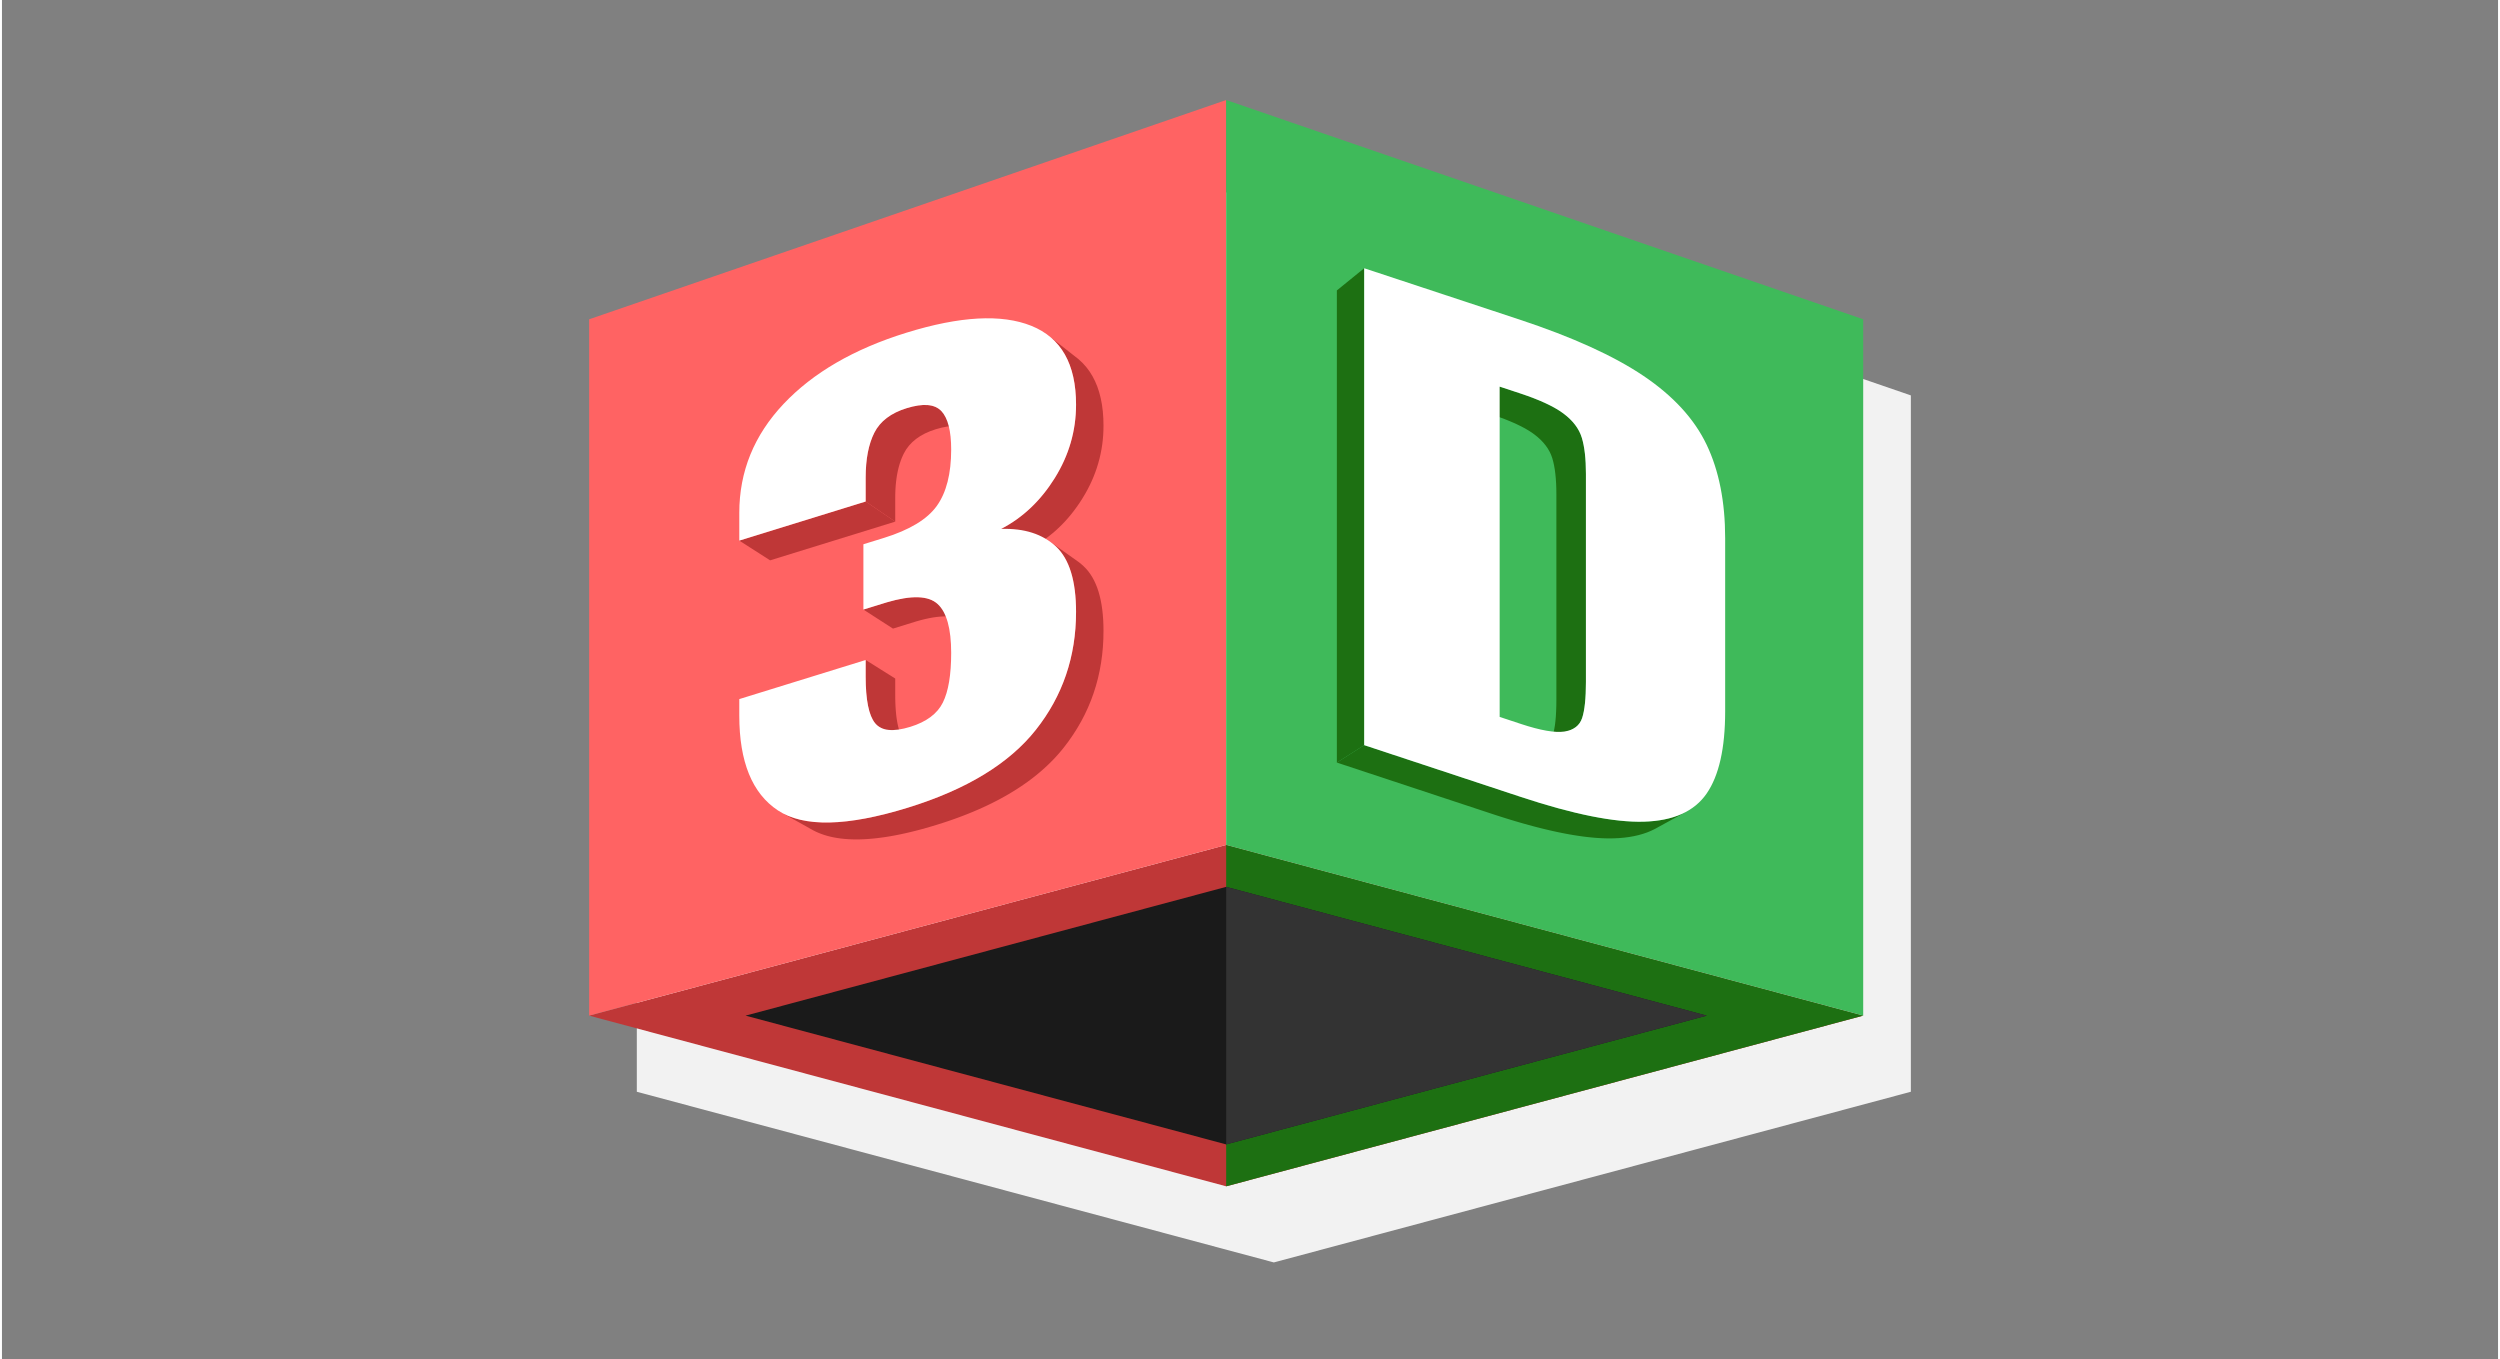
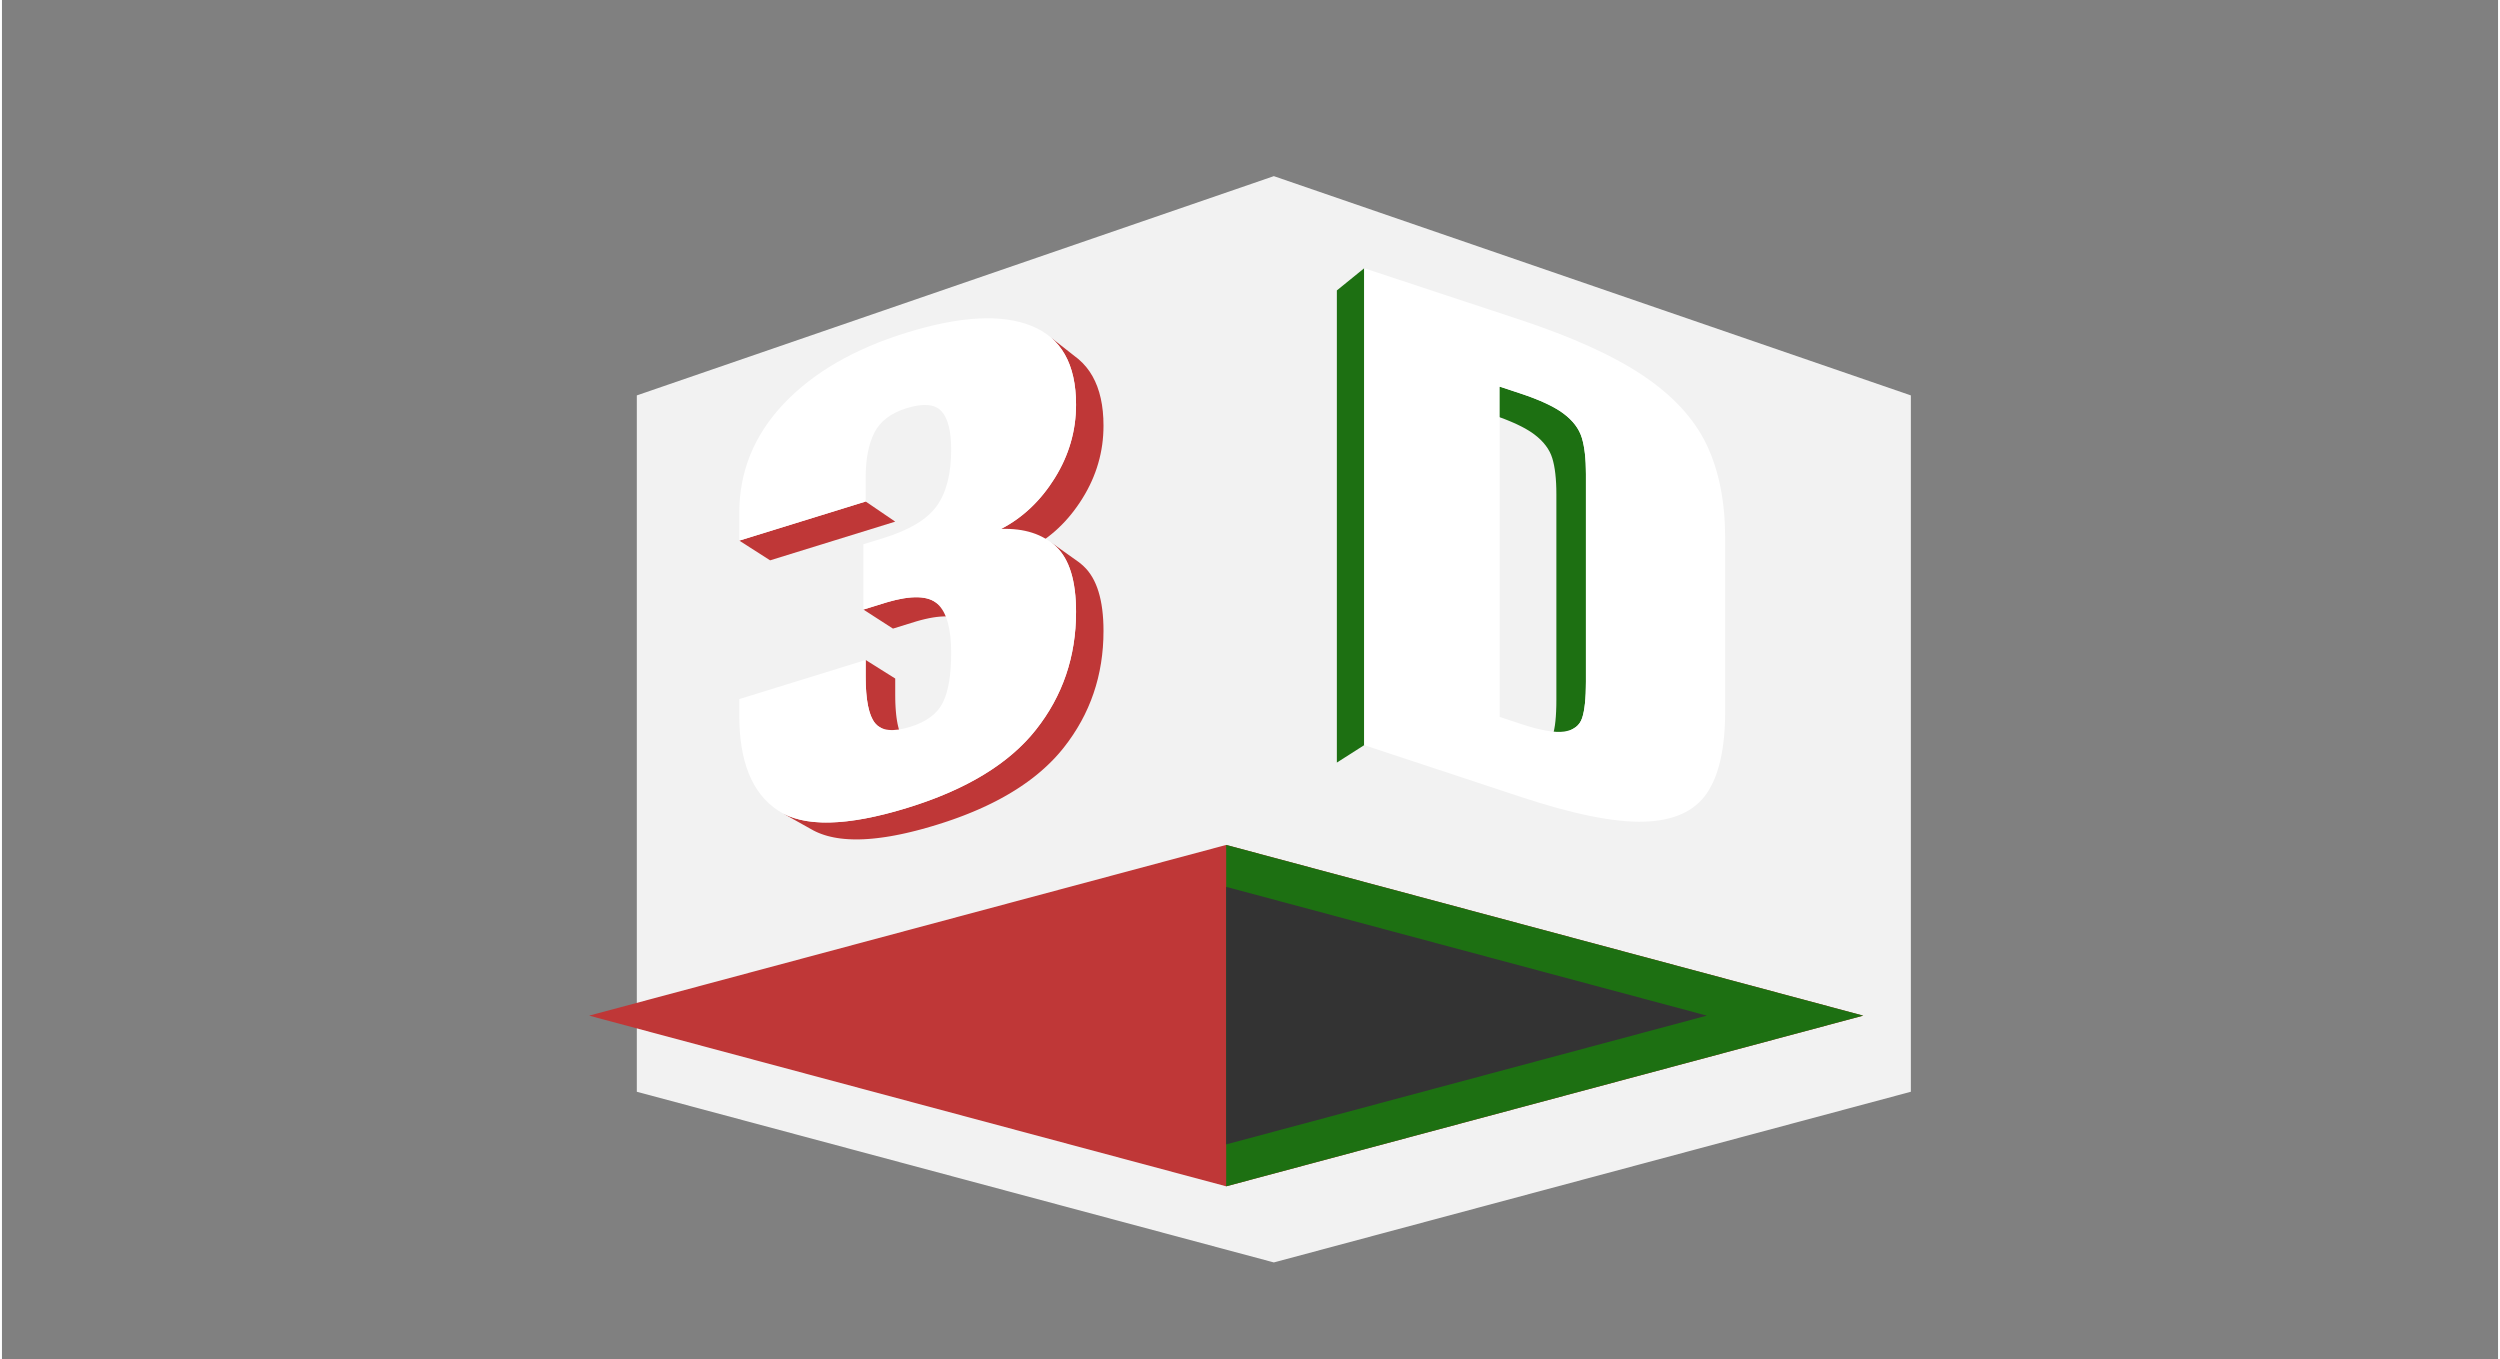
<svg xmlns="http://www.w3.org/2000/svg" xml:space="preserve" width="320px" height="174px" version="1.1" style="shape-rendering:geometricPrecision; text-rendering:geometricPrecision; image-rendering:optimizeQuality; fill-rule:evenodd; clip-rule:evenodd" viewBox="0 0 21124.3 11504.4">
  <rect x="0" y="0" width="21124.3" height="11504.4" fill="#808080" stroke="none" />
  <defs>
    <style type="text/css">
   
    .fil8 {fill:none}
    .fil6 {fill:#1A1A1A}
    .fil2 {fill:#1D7012}
    .fil7 {fill:#333333}
    .fil4 {fill:#3FBA5A}
    .fil1 {fill:#BF3737}
    .fil0 {fill:#F2F2F2}
    .fil3 {fill:#FF6363}
    .fil5 {fill:white;fill-rule:nonzero}
   
  </style>
  </defs>
  <g id="Layer_x0020_1">
    <g id="_2110108581456">
      <polygon class="fil0" points="16155,3346.3 10763.9,1490.7 5372.7,3346.3 5372.7,9239.5 10763.9,10684 16155,9239.5 " />
      <polygon class="fil1" points="15751.7,8595.3 10360.5,10039.8 4969.4,8595.3 10360.5,7150.7 " />
      <polygon class="fil2" points="15751.7,8595.3 10360.5,10039.8 10360.5,7150.7 " />
-       <polygon class="fil3" points="4969.4,2702.1 10360.5,846.5 10360.5,7150.8 4969.4,8595.3 " />
-       <polygon class="fil4" points="15751.7,2702.1 10360.5,846.5 10360.5,7150.8 15751.7,8595.3 " />
      <g>
        <polygon class="fil1" points="8875.9,4588.5 9110.4,4755.3 9132.8,4773 9154.3,4792.1 9174.7,4812.7 9193.7,4835 9211.4,4859.3 9227.9,4885.4 9242.9,4913.2 9256.7,4942.9 9269.2,4974.4 9280.3,5007.7 9290.2,5042.9 9298.7,5079.8 9305.9,5118.6 9311.8,5159.1 9316.4,5201.6 9319.7,5245.8 9321.7,5291.8 9322.3,5339.7 9321,5409.4 9317.1,5478 9310.5,5545.5 9301.3,5612 9289.5,5677.4 9275.1,5741.7 9258,5805 9238.3,5867.2 9216,5928.3 9191,5988.4 9163.5,6047.4 9133.3,6105.3 9100.4,6162.2 9065,6218 9027,6272.8 8986.3,6326.5 8964.9,6352.8 8942.7,6378.9 8919.8,6404.5 8896,6429.7 8871.5,6454.5 8846.2,6478.9 8820.2,6503 8793.3,6526.7 8765.7,6550 8737.3,6572.9 8708.1,6595.4 8678.1,6617.6 8647.3,6639.3 8615.8,6660.7 8583.5,6681.7 8550.4,6702.2 8516.5,6722.4 8481.9,6742.3 8446.4,6761.7 8410.2,6780.8 8373.2,6799.4 8335.4,6817.7 8296.9,6835.6 8257.5,6853.1 8217.4,6870.2 8176.5,6886.9 8134.8,6903.3 8092.4,6919.2 8049.1,6934.8 8005.1,6950 7960.3,6964.8 7914.7,6979.2 7867.2,6993.6 7820.6,7007.1 7774.8,7019.8 7729.9,7031.5 7685.8,7042.4 7642.6,7052.4 7600.3,7061.5 7558.9,7069.7 7518.3,7077.1 7478.6,7083.5 7439.7,7089 7401.8,7093.7 7364.6,7097.6 7328.4,7100.5 7293,7102.6 7258.5,7103.7 7224.8,7104 7192.1,7103.4 7160.2,7101.9 7129.1,7099.6 7098.9,7096.4 7069.6,7092.2 7041.2,7087.2 7013.6,7081.3 6986.9,7074.6 6961,7066.9 6936.1,7058.4 6911.9,7049 6888.7,7038.7 6866.3,7027.5 6609.1,6883.7 6631.7,6895 6655.2,6905.3 6679.6,6914.8 6704.8,6923.5 6730.9,6931.2 6757.9,6938 6785.8,6943.9 6814.5,6949 6844.1,6953.2 6874.6,6956.4 6905.9,6958.8 6938.2,6960.3 6971.3,6960.9 7005.3,6960.6 7040.1,6959.4 7075.8,6957.3 7112.5,6954.4 7150,6950.6 7188.3,6945.8 7227.6,6940.2 7267.7,6933.7 7308.7,6926.3 7350.6,6917.9 7393.3,6908.7 7436.9,6898.6 7481.4,6887.7 7526.8,6875.8 7573,6863.1 7620.2,6849.4 7668.2,6834.8 7714.2,6820.3 7759.4,6805.3 7803.9,6790 7847.6,6774.3 7890.5,6758.1 7932.6,6741.6 7973.9,6724.7 8014.4,6707.5 8054.1,6689.8 8093.1,6671.7 8131.2,6653.2 8168.6,6634.4 8205.2,6615.1 8241,6595.5 8276,6575.5 8310.2,6555.1 8343.7,6534.3 8376.3,6513.1 8408.1,6491.5 8439.2,6469.6 8469.5,6447.2 8499,6424.4 8527.6,6401.3 8555.6,6377.8 8582.7,6353.8 8609.1,6329.5 8634.6,6304.8 8659.3,6279.8 8683.4,6254.3 8706.5,6228.4 8728.9,6202.2 8750.5,6175.5 8791.6,6121.3 8830.1,6066 8865.9,6009.6 8899,5952.2 8929.5,5893.6 8957.3,5834 8982.5,5773.3 9005.1,5711.6 9025,5648.7 9042.2,5584.8 9056.8,5519.9 9068.7,5453.8 9078,5386.6 9084.7,5318.4 9088.6,5249.2 9090,5178.8 9089.3,5130.4 9087.3,5083.9 9084,5039.3 9079.3,4996.4 9073.4,4955.4 9066.1,4916.2 9057.5,4878.9 9047.5,4843.4 9036.3,4809.8 9023.7,4777.9 9009.7,4748 8994.5,4719.8 8977.9,4693.5 8960,4669 8940.8,4646.4 8920.3,4625.6 8898.5,4606.4 " />
        <polygon class="fil1" points="7309.5,5585.5 7559.7,5742.3 7559.7,5880.3 7560,5916.4 7560.9,5951 7562.5,5984 7564.7,6015.5 7567.4,6045.4 7570.8,6073.7 7574.9,6100.5 7579.5,6125.8 7584.8,6149.5 7590.6,6171.7 7597.1,6192.3 7604.3,6211.4 7612,6228.9 7620.3,6244.9 7629.4,6259.3 7638.9,6272.2 7660.9,6293.9 7687.1,6310.4 7438.2,6159.3 7411.7,6142.6 7389.6,6120.7 7379.9,6107.7 7370.8,6093.1 7362.4,6077 7354.5,6059.3 7347.4,6040 7340.8,6019.2 7334.9,5996.8 7329.5,5972.8 7324.9,5947.3 7320.8,5920.2 7317.3,5891.5 7314.5,5861.4 7312.3,5829.6 7310.8,5796.3 7309.8,5761.3 7309.5,5724.9 " />
        <polygon class="fil1" points="7902.8,5098.7 8147,5260.4 8130.4,5249.6 8112.3,5240.3 8092.7,5232.5 8071.5,5226.3 8048.8,5221.6 8024.5,5218.4 7998.8,5216.8 7971.4,5216.7 7942.6,5218.2 7912.2,5221.1 7880.3,5225.6 7846.8,5231.7 7811.8,5239.3 7775.3,5248.4 7737.2,5259.1 7540.6,5319.9 7290.3,5158.7 7488.8,5097.4 7527.3,5086.6 7564.2,5077.4 7599.5,5069.7 7633.3,5063.6 7665.6,5059 7696.3,5056 7725.4,5054.6 7753,5054.6 7779.1,5056.3 7803.5,5059.5 7826.5,5064.2 7847.9,5070.5 7867.7,5078.4 7886,5087.7 " />
-         <polygon class="fil1" points="7927.1,3459 8171.1,3637.1 8144.6,3622.1 8114,3611.9 8079.6,3606.5 8041.2,3605.9 7998.7,3610.1 7952.4,3619.1 7902,3632.9 7854.9,3649.4 7811.5,3668.5 7772,3690.2 7736.4,3714.5 7704.6,3741.4 7676.8,3770.8 7652.7,3802.9 7632.6,3837.7 7623.8,3856 7615.5,3875 7607.8,3894.8 7600.7,3915.1 7594.1,3936.3 7588.2,3958.1 7582.7,3980.6 7577.9,4003.9 7573.6,4027.8 7569.9,4052.4 7566.8,4077.7 7564.2,4103.7 7562.2,4130.4 7560.8,4157.8 7560,4185.9 7559.7,4214.7 7559.7,4414.6 7309.5,4244.3 7309.5,4042.4 7309.8,4013.3 7310.7,3984.9 7312.1,3957.3 7314.1,3930.3 7316.7,3904 7319.9,3878.4 7323.6,3853.6 7327.9,3829.4 7332.8,3806 7338.3,3783.2 7344.3,3761.2 7350.9,3739.8 7358.1,3719.2 7365.9,3699.3 7374.3,3680.1 7383.2,3661.5 7403.5,3626.5 7427.8,3594.1 7455.9,3564.3 7488,3537.1 7524,3512.6 7563.9,3490.7 7607.7,3471.4 7655.3,3454.7 7706.2,3440.8 7753,3431.7 7795.8,3427.5 7834.7,3428.1 7869.5,3433.6 7900.3,3443.8 " />
        <polygon class="fil1" points="7309.5,4244.3 7559.7,4414.6 6500.8,4742.2 6240,4575.2 " />
        <polygon class="fil1" points="8877.4,2856.4 9111.9,3040.5 9145.5,3072 9176.2,3106.2 9204,3143.3 9228.8,3183.1 9250.7,3225.8 9269.7,3271.2 9285.8,3319.5 9298.9,3370.5 9309.2,3424.4 9316.5,3481 9320.9,3540.5 9322.3,3602.7 9321.6,3643.6 9319.5,3684.2 9316.1,3724.4 9311.3,3764.3 9305,3803.8 9297.4,3843 9288.4,3881.9 9277.9,3920.4 9266.2,3958.6 9253,3996.5 9238.4,4034 9222.5,4071.3 9205.2,4108.1 9186.4,4144.7 9166.3,4180.9 9144.8,4216.8 9122.3,4251.9 9098.9,4286 9074.8,4318.9 9050.1,4350.7 9024.6,4381.3 8998.3,4410.9 8971.2,4439.2 8943.5,4466.5 8915,4492.6 8885.7,4517.6 8855.7,4541.5 8825,4564.3 8793.5,4585.9 8761.3,4606.4 8728.3,4625.8 8694.6,4644 8455.9,4476.1 8490,4457.7 8523.3,4438.1 8555.8,4417.4 8587.6,4395.5 8618.6,4372.5 8648.9,4348.4 8678.5,4323.1 8707.3,4296.8 8735.3,4269.2 8762.7,4240.6 8789.2,4210.7 8815,4179.8 8840,4147.6 8864.3,4114.4 8887.9,4080 8910.7,4044.5 8932.4,4008.3 8952.6,3971.7 8971.6,3934.8 8989.1,3897.5 9005.2,3859.9 9019.9,3822 9033.2,3783.7 9045.1,3745.2 9055.6,3706.2 9064.8,3666.9 9072.5,3627.4 9078.8,3587.4 9083.7,3547.1 9087.1,3506.5 9089.3,3465.6 9090,3424.3 9088.5,3361.4 9084.1,3301.3 9076.7,3244.1 9066.3,3189.7 9053.1,3138.1 9036.8,3089.4 9017.6,3043.5 8995.5,3000.4 8970.4,2960.2 8942.4,2922.7 8911.4,2888.2 " />
      </g>
      <path class="fil5" d="M7668.2 6834.8c-516.7,159.9 -883.9,167.7 -1101.6,23.6 -217.8,-144.1 -326.6,-411.7 -326.6,-802.6l0 -139.4 1069.5 -330.9 0 139.4c0,198.6 26.7,330.6 80.1,395.8 53.3,65.2 152.6,75.3 297.8,30.4 136.6,-42.3 228.4,-110.7 275.3,-205.4 47.1,-94.6 70.5,-234.8 70.5,-420.7 0,-205.1 -38.4,-343.1 -115.3,-413.8 -76.8,-70.8 -219.9,-75.4 -429.1,-13.8l-198.5 61.3 0 -552.7 172.9 -53.5c217.8,-67.4 367.2,-157.7 448.3,-270.9 81.1,-113.3 121.7,-272.4 121.7,-477.5 0,-157 -27.7,-265.4 -83.2,-325.1 -55.6,-59.8 -153.8,-67.9 -294.7,-24.3 -132.3,41 -223,109.9 -272.1,206.8 -49.1,96.9 -73.7,223.9 -73.7,380.9l0 201.9 -1069.5 330.9 0 -235.5c0,-349.3 124.9,-656.4 374.6,-921.1 249.8,-264.7 596.7,-465.8 1040.7,-603.2 452.6,-140 804.9,-159.3 1056.8,-57.8 251.9,101.5 377.9,323.8 377.9,666.7 0,221.1 -59.8,427.8 -179.3,620.2 -119.7,192.5 -271.2,336.3 -454.8,431.6 196.4,-6.3 351.2,43.5 464.4,149.5 113.1,106 169.7,290.4 169.7,553.2 0,378.1 -113.2,710.4 -339.5,996.7 -226.3,286.3 -587.1,506.1 -1082.3,659.3z" />
      <g>
-         <polygon class="fil2" points="14247.7,6873.4 13989.1,7015.2 13957,7030.8 13923.3,7044.7 13887.9,7056.8 13850.8,7067.4 13812,7076.2 13771.5,7083.4 13729.4,7088.9 13685.5,7092.8 13640,7094.9 13616.6,7095.4 13592.5,7095.4 13567.9,7094.9 13542.8,7094 13517.1,7092.6 13490.8,7090.9 13463.9,7088.6 13436.5,7085.9 13408.6,7082.8 13380,7079.2 13350.9,7075.2 13321.3,7070.7 13291,7065.8 13260.3,7060.5 13228.9,7054.6 13197,7048.4 13164.5,7041.7 13131.5,7034.5 13097.9,7026.9 13063.7,7018.9 13029,7010.4 12993.7,7001.5 12957.8,6992.1 12921.4,6982.2 12884.4,6972 12846.8,6961.3 12808.7,6950.1 12770,6938.5 12730.8,6926.4 12691,6913.9 12650.6,6901 12609.7,6887.6 11297.2,6453.7 11528.6,6306.2 12854.3,6744.4 12895.6,6758 12936.4,6771 12976.7,6783.7 13016.3,6795.9 13055.3,6807.6 13093.9,6818.9 13131.8,6829.7 13169.1,6840.1 13205.9,6850 13242.2,6859.5 13277.8,6868.5 13312.9,6877.1 13347.4,6885.2 13381.4,6892.9 13414.7,6900.1 13447.6,6906.9 13479.8,6913.2 13511.5,6919.1 13542.5,6924.5 13573.1,6929.5 13603.1,6934 13632.4,6938.1 13661.3,6941.7 13689.5,6944.8 13717.2,6947.5 13744.3,6949.8 13770.9,6951.6 13796.8,6953 13822.2,6953.9 13847.1,6954.3 13871.4,6954.3 13895,6953.9 13941.1,6951.7 13985.3,6947.8 14027.9,6942.3 14068.8,6935 14108,6926.1 14145.4,6915.4 14181.2,6903.1 14215.3,6889.1 " />
        <polygon class="fil2" points="11528.6,6306.2 11297.2,6453.7 11297.2,2457.9 11528.6,2270.1 " />
        <polygon class="fil2" points="13299.3,6166.3 13050.2,6315.2 13070.2,6302.2 13087.5,6286.8 13102.1,6269.1 13114,6248.8 13123.3,6226.1 13130.7,6200.5 13137.1,6171.3 13142.6,6138.7 13147,6102.6 13150.5,6063 13152.9,6019.9 13154.5,5973.3 13155,5923.3 13155,4181.9 13154.4,4135.1 13152.8,4090.7 13150,4048.8 13146.2,4009.5 13141.4,3972.6 13135.4,3938.2 13128.3,3906.3 13120.1,3876.9 13110.1,3849.1 13097.5,3822.1 13082.4,3795.9 13064.6,3770.4 13044.3,3745.6 13021.4,3721.7 12996,3698.5 12968,3676.1 12952.8,3665.1 12936.6,3654.2 12919.4,3643.3 12901.2,3632.5 12881.9,3621.7 12861.7,3610.9 12840.4,3600.3 12818.2,3589.6 12794.8,3579 12770.5,3568.5 12745.2,3558 12718.9,3547.5 12691.5,3537.2 12663.1,3526.8 12633.7,3516.5 12603.3,3506.3 12432.2,3449.7 12675,3271.9 12847.9,3329 12878.6,3339.4 12908.3,3349.8 12936.9,3360.2 12964.6,3370.7 12991.2,3381.2 13016.8,3391.8 13041.3,3402.5 13064.9,3413.2 13087.4,3423.9 13108.9,3434.8 13129.3,3445.6 13148.7,3456.5 13167.1,3467.4 13184.5,3478.5 13200.9,3489.5 13216.2,3500.6 13244.5,3523.2 13270.2,3546.6 13293.3,3570.8 13313.9,3595.8 13331.8,3621.5 13347.1,3648 13359.8,3675.3 13369.9,3703.4 13378.2,3733.1 13385.3,3765.3 13391.4,3800 13396.3,3837.3 13400.1,3877 13402.9,3919.3 13404.5,3964.1 13405.1,4011.5 13405.1,5770.5 13404.6,5821 13403.1,5868.1 13400.6,5911.6 13397.1,5951.6 13392.6,5988 13387.1,6021 13380.6,6050.4 13373.1,6076.3 13363.7,6099.2 13351.7,6119.7 13336.9,6137.7 13319.5,6153.2 " />
      </g>
      <path class="fil5" d="M11528.6 2270.1l1313 433.9c448.2,148.2 798.3,307.1 1050.2,476.8 251.9,169.6 430.2,363.9 534.8,582.8 104.6,219 156.9,482.9 156.9,791.9l0 1464.9c0,312.3 -52.3,544.2 -156.9,695.6 -104.6,151.5 -281.8,230.8 -531.6,237.9 -249.7,7.1 -596.6,-62.7 -1040.7,-209.5l-1325.7 -438.2 0 -4036.1zm1325.7 3856.5c166.5,55 289.3,76.5 368.3,64.4 79,-12.1 129.1,-50.4 150.5,-114.7 21.3,-64.4 32,-166.3 32,-305.8l0 -1759c0,-129.6 -11.7,-232.3 -35.2,-308.1 -23.5,-75.9 -74.7,-143.5 -153.7,-202.8 -79,-59.3 -201.8,-116.5 -368.3,-171.6l-172.9 -57.1 0 2795.4 179.3 59.3z" />
-       <polygon class="fil6" points="14428.1,8595.3 10360.5,7505.4 6293,8595.3 10360.5,9685.2 " />
      <polygon class="fil7" points="14428.1,8595.3 10360.5,7505.4 10360.5,9685.2 " />
    </g>
    <rect class="fil8" width="21124.3" height="11504.4" />
  </g>
</svg>